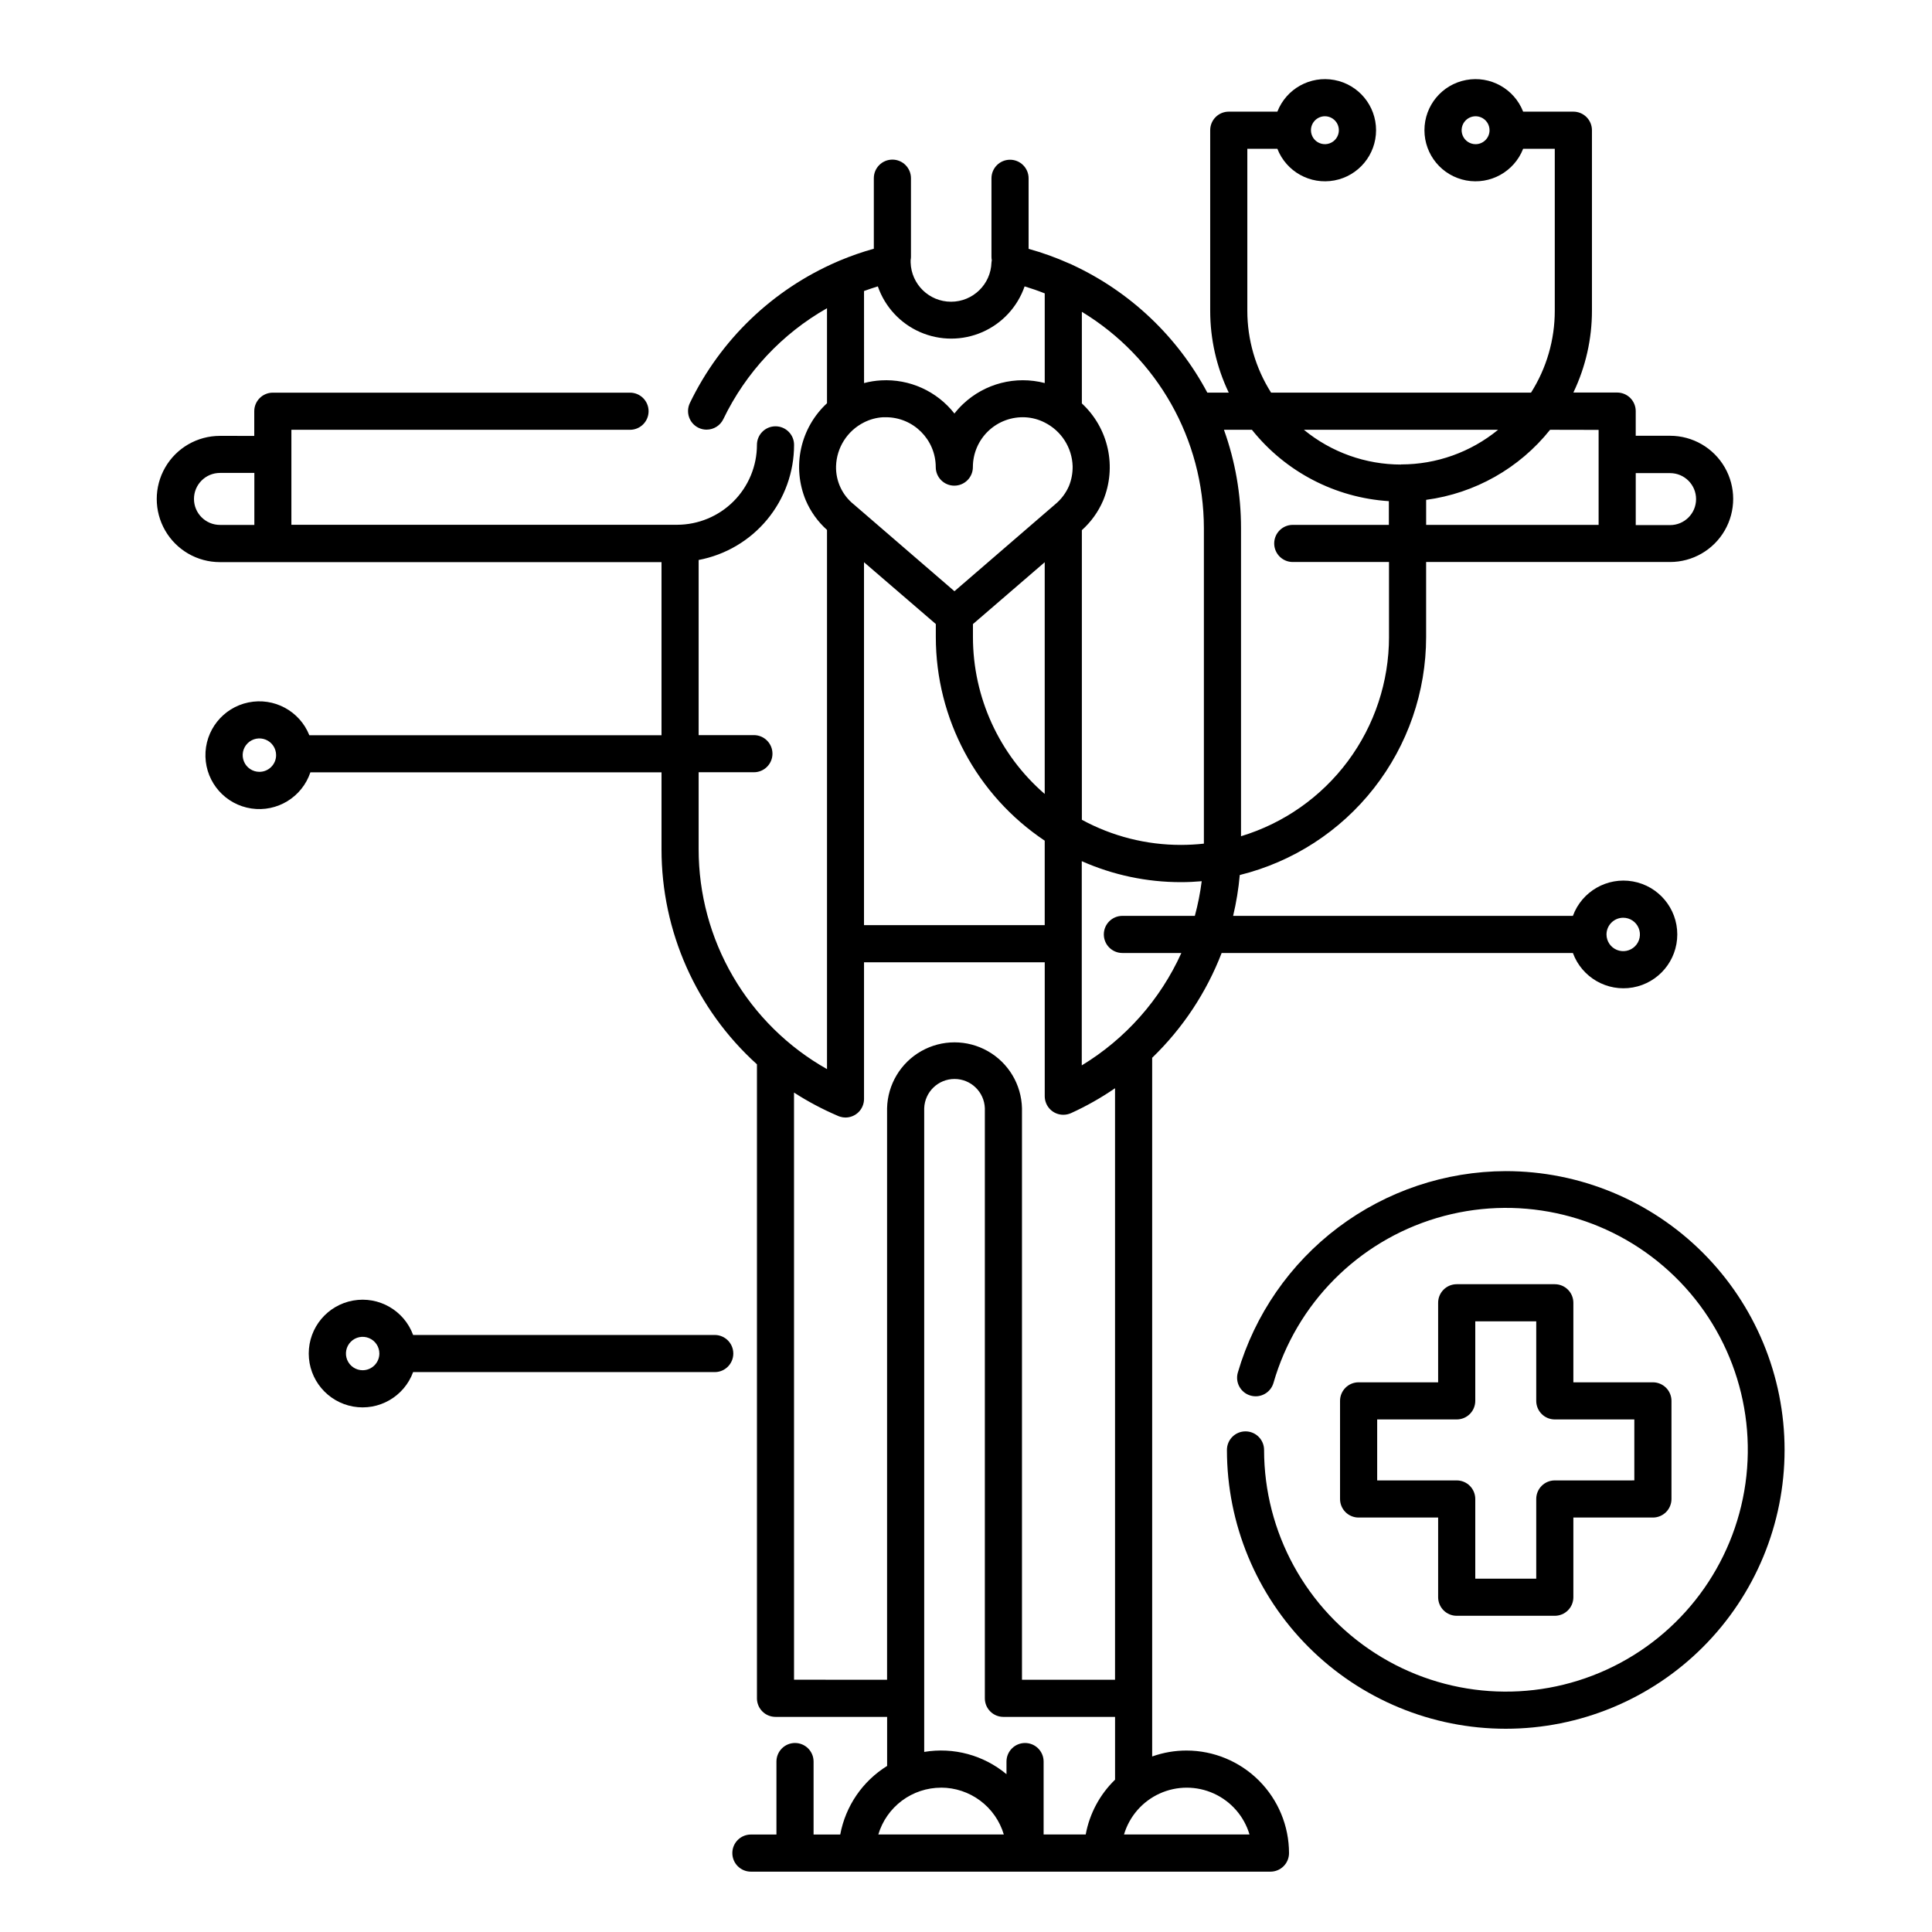
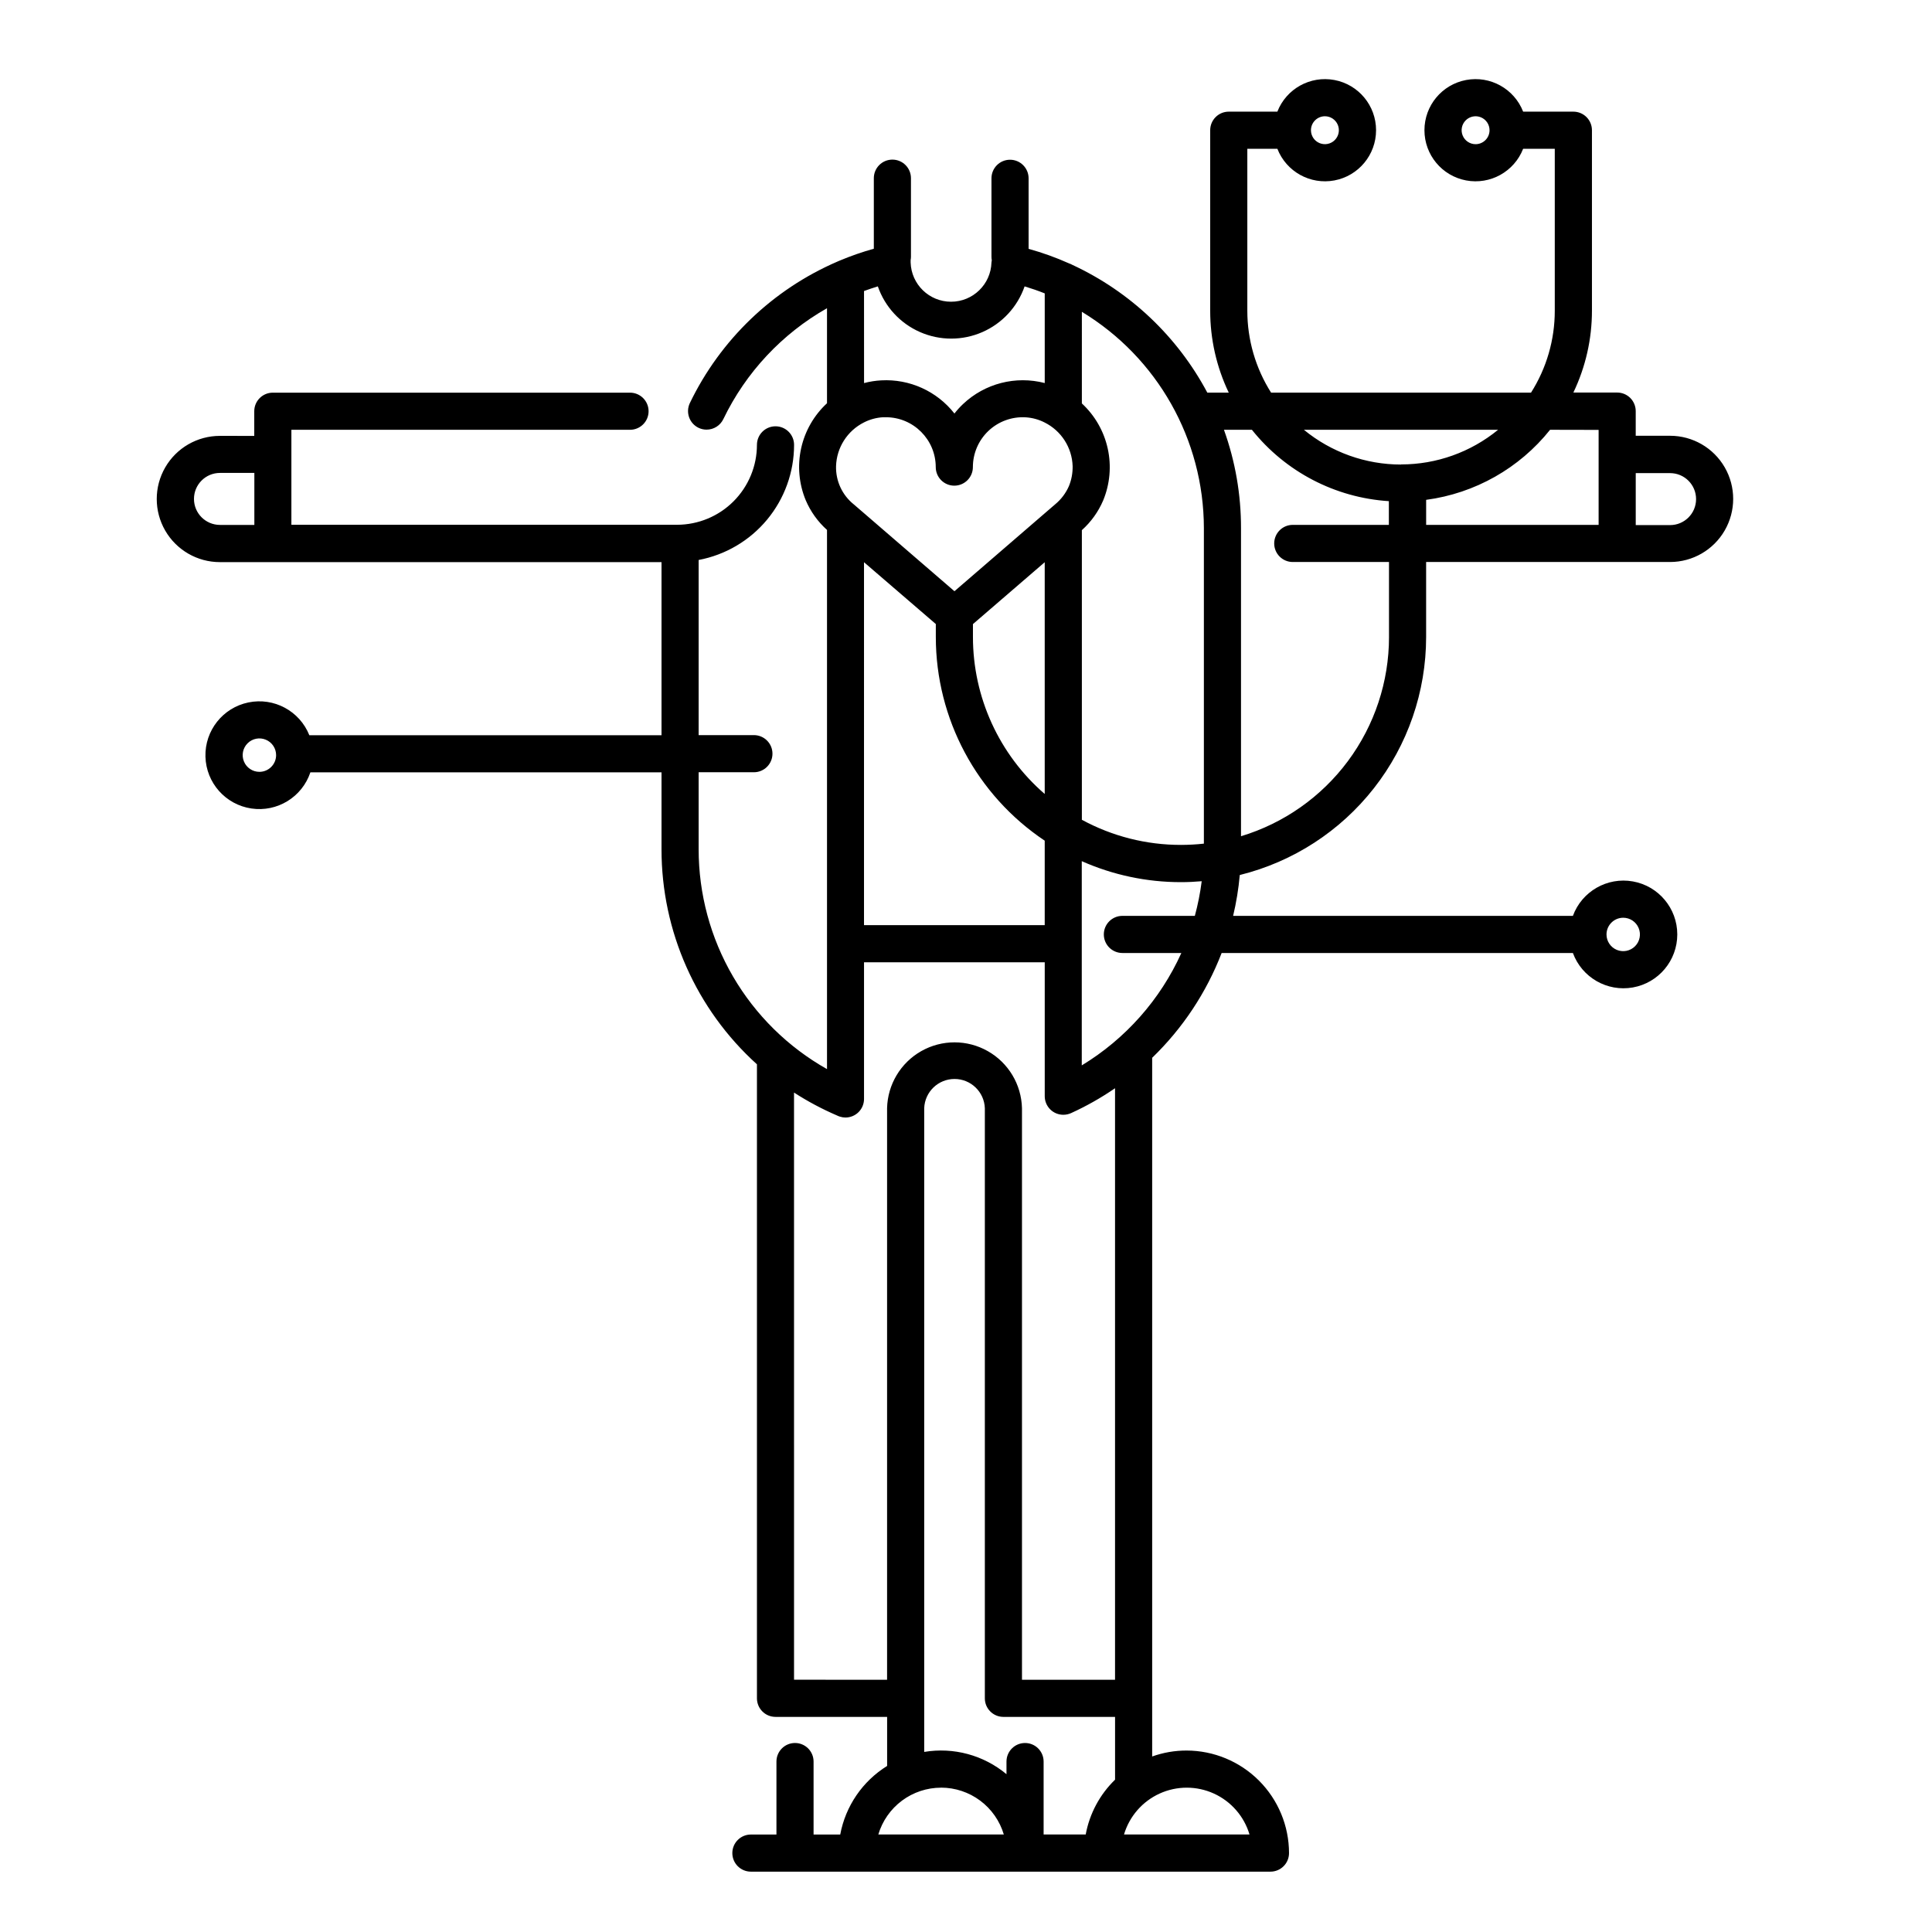
<svg xmlns="http://www.w3.org/2000/svg" fill="#000000" width="800px" height="800px" version="1.1" viewBox="144 144 512 512">
  <g>
-     <path d="m556.04 484.33h-26c-2.715 0-4.918 2.203-4.918 4.918v21.078h-21.078c-2.719 0-4.918 2.203-4.918 4.922v25.996c0 1.305 0.516 2.555 1.438 3.481 0.926 0.922 2.176 1.441 3.481 1.441h21.078v21.113c0 1.305 0.52 2.559 1.441 3.481 0.922 0.922 2.172 1.441 3.477 1.441h26c1.305 0 2.555-0.52 3.477-1.441 0.926-0.922 1.441-2.176 1.441-3.481v-21.113h21.078c1.305 0 2.555-0.52 3.481-1.441 0.922-0.926 1.441-2.176 1.441-3.481v-25.996c0-1.305-0.52-2.559-1.441-3.481-0.926-0.922-2.176-1.441-3.481-1.441h-21.078v-21.078c0-1.305-0.516-2.555-1.441-3.477-0.922-0.922-2.172-1.441-3.477-1.441zm21.074 35.836v16.156l-21.074 0.004c-2.719 0-4.922 2.199-4.922 4.918v21.117h-16.156v-21.117c0-1.305-0.52-2.555-1.441-3.481-0.922-0.922-2.176-1.438-3.481-1.438h-21.074v-16.16h21.078-0.004c1.305 0 2.559-0.516 3.481-1.441 0.922-0.922 1.441-2.172 1.441-3.477v-21.078h16.156v21.078c0 1.305 0.52 2.555 1.441 3.477 0.922 0.926 2.176 1.441 3.481 1.441z" />
-     <path d="m543.04 454.36c-16.012 0.047-31.578 5.273-44.375 14.895-12.797 9.625-22.141 23.129-26.629 38.496-0.754 2.613 0.754 5.34 3.363 6.09 2.613 0.754 5.34-0.754 6.09-3.363 6.039-20.98 22.34-37.445 43.258-43.691 20.918-6.25 43.578-1.422 60.129 12.812 16.555 14.234 24.727 35.91 21.688 57.531-3.043 21.617-16.875 40.203-36.715 49.316-19.836 9.113-42.949 7.504-61.332-4.269-18.383-11.773-29.508-32.098-29.523-53.93 0-2.715-2.203-4.918-4.922-4.918s-4.922 2.203-4.922 4.918c0 19.598 7.785 38.391 21.645 52.25 13.855 13.855 32.648 21.641 52.246 21.641 19.598 0 38.391-7.785 52.246-21.641 13.859-13.859 21.645-32.652 21.645-52.25 0-19.594-7.785-38.391-21.645-52.246-13.855-13.855-32.648-21.641-52.246-21.641z" />
    <path d="m458.45 607.91c-3.106-0.004-6.188 0.531-9.113 1.574v-185.16c8.082-7.809 14.367-17.285 18.41-27.77h93.086c2.387 6.492 9.086 10.34 15.895 9.129 6.809-1.211 11.77-7.133 11.77-14.051 0-6.914-4.961-12.836-11.77-14.047-6.809-1.211-13.508 2.637-15.895 9.129h-90.043c0.848-3.562 1.438-7.18 1.762-10.824 14.094-3.488 26.617-11.594 35.566-23.027 8.953-11.434 13.816-25.535 13.82-40.059v-19.867h64.648c5.977 0 11.496-3.188 14.484-8.363 2.988-5.176 2.988-11.551 0-16.727-2.988-5.176-8.508-8.363-14.484-8.363h-9.102v-6.535c0-1.305-0.52-2.555-1.441-3.481-0.922-0.922-2.176-1.441-3.481-1.441h-11.602c3.246-6.777 4.93-14.199 4.922-21.715v-47.805c0-1.305-0.52-2.555-1.441-3.477s-2.176-1.441-3.481-1.441h-13.312c-2.367-6.066-8.719-9.59-15.117-8.387-6.402 1.203-11.039 6.793-11.039 13.305 0 6.516 4.637 12.105 11.039 13.309 6.398 1.203 12.75-2.32 15.117-8.387h8.383v42.91c0.008 7.691-2.176 15.227-6.297 21.719h-68.879c-4.121-6.492-6.305-14.027-6.301-21.719v-42.91h7.961c2.367 6.066 8.719 9.59 15.117 8.387 6.402-1.203 11.039-6.793 11.039-13.309 0-6.512-4.637-12.102-11.039-13.305-6.398-1.203-12.75 2.32-15.117 8.387h-12.879c-2.719 0-4.922 2.203-4.922 4.918v47.832c-0.004 7.519 1.676 14.941 4.922 21.719h-5.68c-7.914-14.871-20.461-26.754-35.738-33.852-0.289-0.16-0.59-0.293-0.906-0.402-3.469-1.555-7.055-2.844-10.723-3.856v-18.695c0-2.719-2.203-4.922-4.922-4.922-2.715 0-4.918 2.203-4.918 4.922v20.801c0 0.301 0.027 0.602 0.086 0.895-0.043 0.203-0.074 0.41-0.086 0.621-0.176 5.789-4.922 10.391-10.711 10.391-5.793 0-10.535-4.602-10.711-10.391v-0.414-0.227c0.055-0.289 0.082-0.582 0.086-0.875v-20.832c0-2.719-2.203-4.922-4.918-4.922-2.719 0-4.922 2.203-4.922 4.922v18.695c-3.113 0.867-6.172 1.934-9.148 3.188-0.18 0.066-0.355 0.141-0.523 0.227-17.113 7.387-30.992 20.699-39.086 37.492-1.164 2.449-0.133 5.379 2.312 6.555 0.66 0.316 1.383 0.484 2.117 0.48 1.898 0.004 3.629-1.082 4.449-2.793 5.957-12.363 15.539-22.613 27.473-29.383v25.18c-3.457 3.191-5.852 7.367-6.859 11.965-1.008 4.598-0.582 9.391 1.219 13.738 1.281 3.004 3.207 5.691 5.641 7.871v142.89c-10.332-5.824-18.93-14.293-24.906-24.539-5.977-10.242-9.121-21.891-9.113-33.754v-20.379h14.645c2.715 0 4.918-2.203 4.918-4.918 0-2.719-2.203-4.922-4.918-4.922h-14.645v-46.414c7.109-1.344 13.527-5.125 18.145-10.695 4.617-5.57 7.144-12.574 7.144-19.809 0-2.719-2.199-4.922-4.918-4.922s-4.922 2.203-4.922 4.922c-0.004 5.613-2.238 10.996-6.207 14.969-3.969 3.969-9.352 6.199-14.969 6.207h-102.2v-25.172h89.742-0.004c2.719 0 4.922-2.203 4.922-4.918 0-2.719-2.203-4.922-4.922-4.922h-94.66c-2.719 0-4.918 2.203-4.918 4.922v6.535l-9.113-0.004c-5.977 0-11.5 3.188-14.488 8.363-2.988 5.176-2.988 11.555 0 16.73 2.988 5.176 8.512 8.363 14.488 8.363h117.04v45.875h-93.332c-2.566-6.43-9.371-10.09-16.152-8.688-6.777 1.402-11.574 7.461-11.379 14.383 0.195 6.918 5.32 12.699 12.168 13.719 6.844 1.023 13.438-3.016 15.641-9.574h93.055v20.379c-0.012 21.719 9.176 42.43 25.289 56.992v168.02c0 1.305 0.52 2.555 1.441 3.477 0.922 0.926 2.176 1.441 3.481 1.441h29.578v13c-6.512 4.039-11.023 10.637-12.426 18.176h-7.066v-19.336c0-2.719-2.203-4.922-4.922-4.922-2.715 0-4.918 2.203-4.918 4.922v19.336h-6.769c-2.719 0-4.922 2.203-4.922 4.918 0 2.719 2.203 4.922 4.922 4.922h137.69c1.305 0 2.555-0.52 3.477-1.441 0.926-0.922 1.441-2.176 1.441-3.481-0.008-7.203-2.871-14.105-7.961-19.203-5.09-5.094-11.992-7.961-19.195-7.973zm115.72-220.7c1.789 0 3.406 1.078 4.09 2.734 0.688 1.652 0.309 3.559-0.961 4.824-1.266 1.266-3.168 1.645-4.824 0.961-1.656-0.688-2.734-2.301-2.734-4.094 0.008-2.441 1.984-4.422 4.43-4.426zm-39.113-205c-1.5 0.004-2.852-0.898-3.426-2.277-0.578-1.383-0.262-2.977 0.793-4.035 1.059-1.062 2.652-1.379 4.035-0.809 1.383 0.574 2.285 1.922 2.285 3.418 0 2.039-1.648 3.695-3.688 3.703zm-39.941-7.398v-0.004c1.496 0 2.844 0.902 3.418 2.285 0.57 1.383 0.254 2.973-0.805 4.031-1.055 1.059-2.648 1.375-4.031 0.801-1.383-0.57-2.281-1.922-2.281-3.418 0.004-2.039 1.656-3.691 3.699-3.699zm-299.71 101.41c0-3.805 3.082-6.891 6.887-6.891h9.113v13.777h-9.133c-3.797-0.012-6.867-3.094-6.867-6.887zm17.34 72.324h-0.004c-1.789 0-3.406-1.082-4.09-2.734-0.688-1.656-0.309-3.559 0.961-4.828 1.266-1.266 3.168-1.645 4.824-0.957 1.656 0.684 2.734 2.297 2.734 4.09 0 2.445-1.984 4.43-4.43 4.43zm247.9 38.168h-19.199c-2.719 0-4.922 2.203-4.922 4.918 0 2.719 2.203 4.922 4.922 4.922h15.625c-5.59 12.363-14.789 22.746-26.391 29.785v-54.121c8.27 3.672 17.215 5.566 26.262 5.562 1.859 0 3.699-0.09 5.519-0.246h0.004c-0.395 3.098-1 6.164-1.82 9.18zm-58.805-77.324 19.02-16.395v61.414c-12.082-10.445-19.023-25.633-19.02-41.605zm26.422-41.84h-0.004c0.031 1.809-0.301 3.602-0.984 5.273-0.816 1.867-2.059 3.516-3.629 4.812l-2.766 2.383-23.941 20.664-23.949-20.664-2.754-2.371c-3.047-2.449-4.773-6.18-4.676-10.086 0.145-4.934 2.981-9.391 7.391-11.613 1.578-0.805 3.309-1.273 5.078-1.375h0.746c7.293 0.008 13.199 5.922 13.207 13.215 0 2.715 2.203 4.918 4.918 4.918 2.719 0 4.922-2.203 4.922-4.918 0-3.633 1.492-7.106 4.133-9.605 2.641-2.496 6.191-3.793 9.82-3.59 1.766 0.102 3.492 0.57 5.066 1.375 4.414 2.203 7.266 6.652 7.418 11.582zm-55.293 25.445 19.031 16.383v3.426c0.004 21.684 10.832 41.938 28.859 53.984v22.387h-47.891zm213.62-23.617v0.004c3.805 0 6.887 3.082 6.887 6.887 0 3.805-3.082 6.887-6.887 6.887h-9.102v-13.777zm-18.941-11.453v25.172h-45.707v-6.633c12.934-1.719 24.703-8.371 32.844-18.566zm-52.348 9.18-0.004 0.004c-9.391 0.004-18.492-3.25-25.75-9.211h51.465c-7.254 5.941-16.34 9.188-25.715 9.18zm-39.531-9.207c8.891 11.141 22.07 18.008 36.293 18.914v6.289l-25.469-0.004c-2.715 0-4.918 2.203-4.918 4.922 0 2.715 2.203 4.918 4.918 4.918h25.504v19.867h0.004c-0.004 11.848-3.82 23.375-10.883 32.887-7.066 9.508-17 16.492-28.34 19.918v-81.676c0.012-8.875-1.516-17.684-4.519-26.035zm-45.066-31.262c20.043 12.145 32.301 33.863 32.336 57.297v83.641c-2.019 0.223-4.043 0.332-6.074 0.336-9.172 0.012-18.203-2.277-26.262-6.66v-76.754c2.434-2.18 4.363-4.867 5.648-7.871 1.797-4.352 2.219-9.145 1.207-13.742-1.008-4.598-3.402-8.773-6.856-11.969zm-57.73-5.512c1.211-0.441 2.43-0.855 3.66-1.23 1.879 5.426 5.941 9.816 11.199 12.117s11.238 2.301 16.5 0c5.258-2.301 9.316-6.691 11.199-12.117 1.812 0.551 3.59 1.16 5.332 1.859v23.758c-7.695-2-15.875 0.102-21.648 5.566-0.824 0.777-1.586 1.617-2.281 2.512-4.644-5.926-11.891-9.207-19.406-8.789-1.535 0.082-3.059 0.324-4.547 0.719zm-18.547 368.02-0.004-155.6c3.637 2.348 7.461 4.383 11.438 6.09 0.25 0.129 0.516 0.23 0.785 0.305 0.457 0.145 0.93 0.219 1.406 0.219 1.305 0 2.559-0.52 3.481-1.441s1.441-2.176 1.441-3.481v-36.219h47.891v35.492c0 1.305 0.52 2.555 1.441 3.481 0.922 0.922 2.172 1.438 3.481 1.438 0.707 0 1.406-0.148 2.055-0.441 4.07-1.852 7.969-4.059 11.652-6.594v156.76h-24.66v-151.46c-0.148-6.285-3.586-12.031-9.059-15.133-5.469-3.102-12.164-3.102-17.637 0-5.469 3.102-8.906 8.848-9.055 15.133v151.46zm38.965 28.594v0.004c3.738 0.004 7.375 1.215 10.375 3.453 2.996 2.238 5.188 5.383 6.254 8.965h-33.258c1.066-3.582 3.262-6.723 6.258-8.961 2.996-2.234 6.633-3.445 10.371-3.445zm38.375 12.418-11.199 0.004v-19.324c0-2.719-2.199-4.922-4.918-4.922s-4.922 2.203-4.922 4.922v3.344c-6.059-5.051-14.023-7.207-21.805-5.902v-170.58c0.152-4.328 3.703-7.758 8.035-7.758s7.883 3.43 8.035 7.758v156.38c0 1.305 0.516 2.555 1.441 3.477 0.922 0.926 2.172 1.441 3.477 1.441h29.59v16.641c-4.043 3.918-6.762 8.996-7.781 14.535zm10.105 0v0.004c1.43-4.812 4.871-8.766 9.441-10.848 4.566-2.078 9.812-2.078 14.379 0 4.566 2.082 8.012 6.035 9.441 10.848z" />
-     <path d="m333.41 497.78h-79.93c-2.387-6.492-9.082-10.336-15.891-9.125-6.809 1.211-11.77 7.129-11.77 14.047 0 6.914 4.961 12.836 11.77 14.047 6.809 1.211 13.504-2.637 15.891-9.129h79.93c2.719 0 4.922-2.199 4.922-4.918s-2.203-4.922-4.922-4.922zm-93.305 9.348h0.004c-1.793 0-3.406-1.078-4.094-2.731-0.684-1.656-0.305-3.559 0.961-4.828 1.266-1.266 3.172-1.645 4.824-0.957 1.656 0.684 2.734 2.297 2.734 4.09-0.004 2.441-1.984 4.422-4.426 4.426z" />
  </g>
</svg>